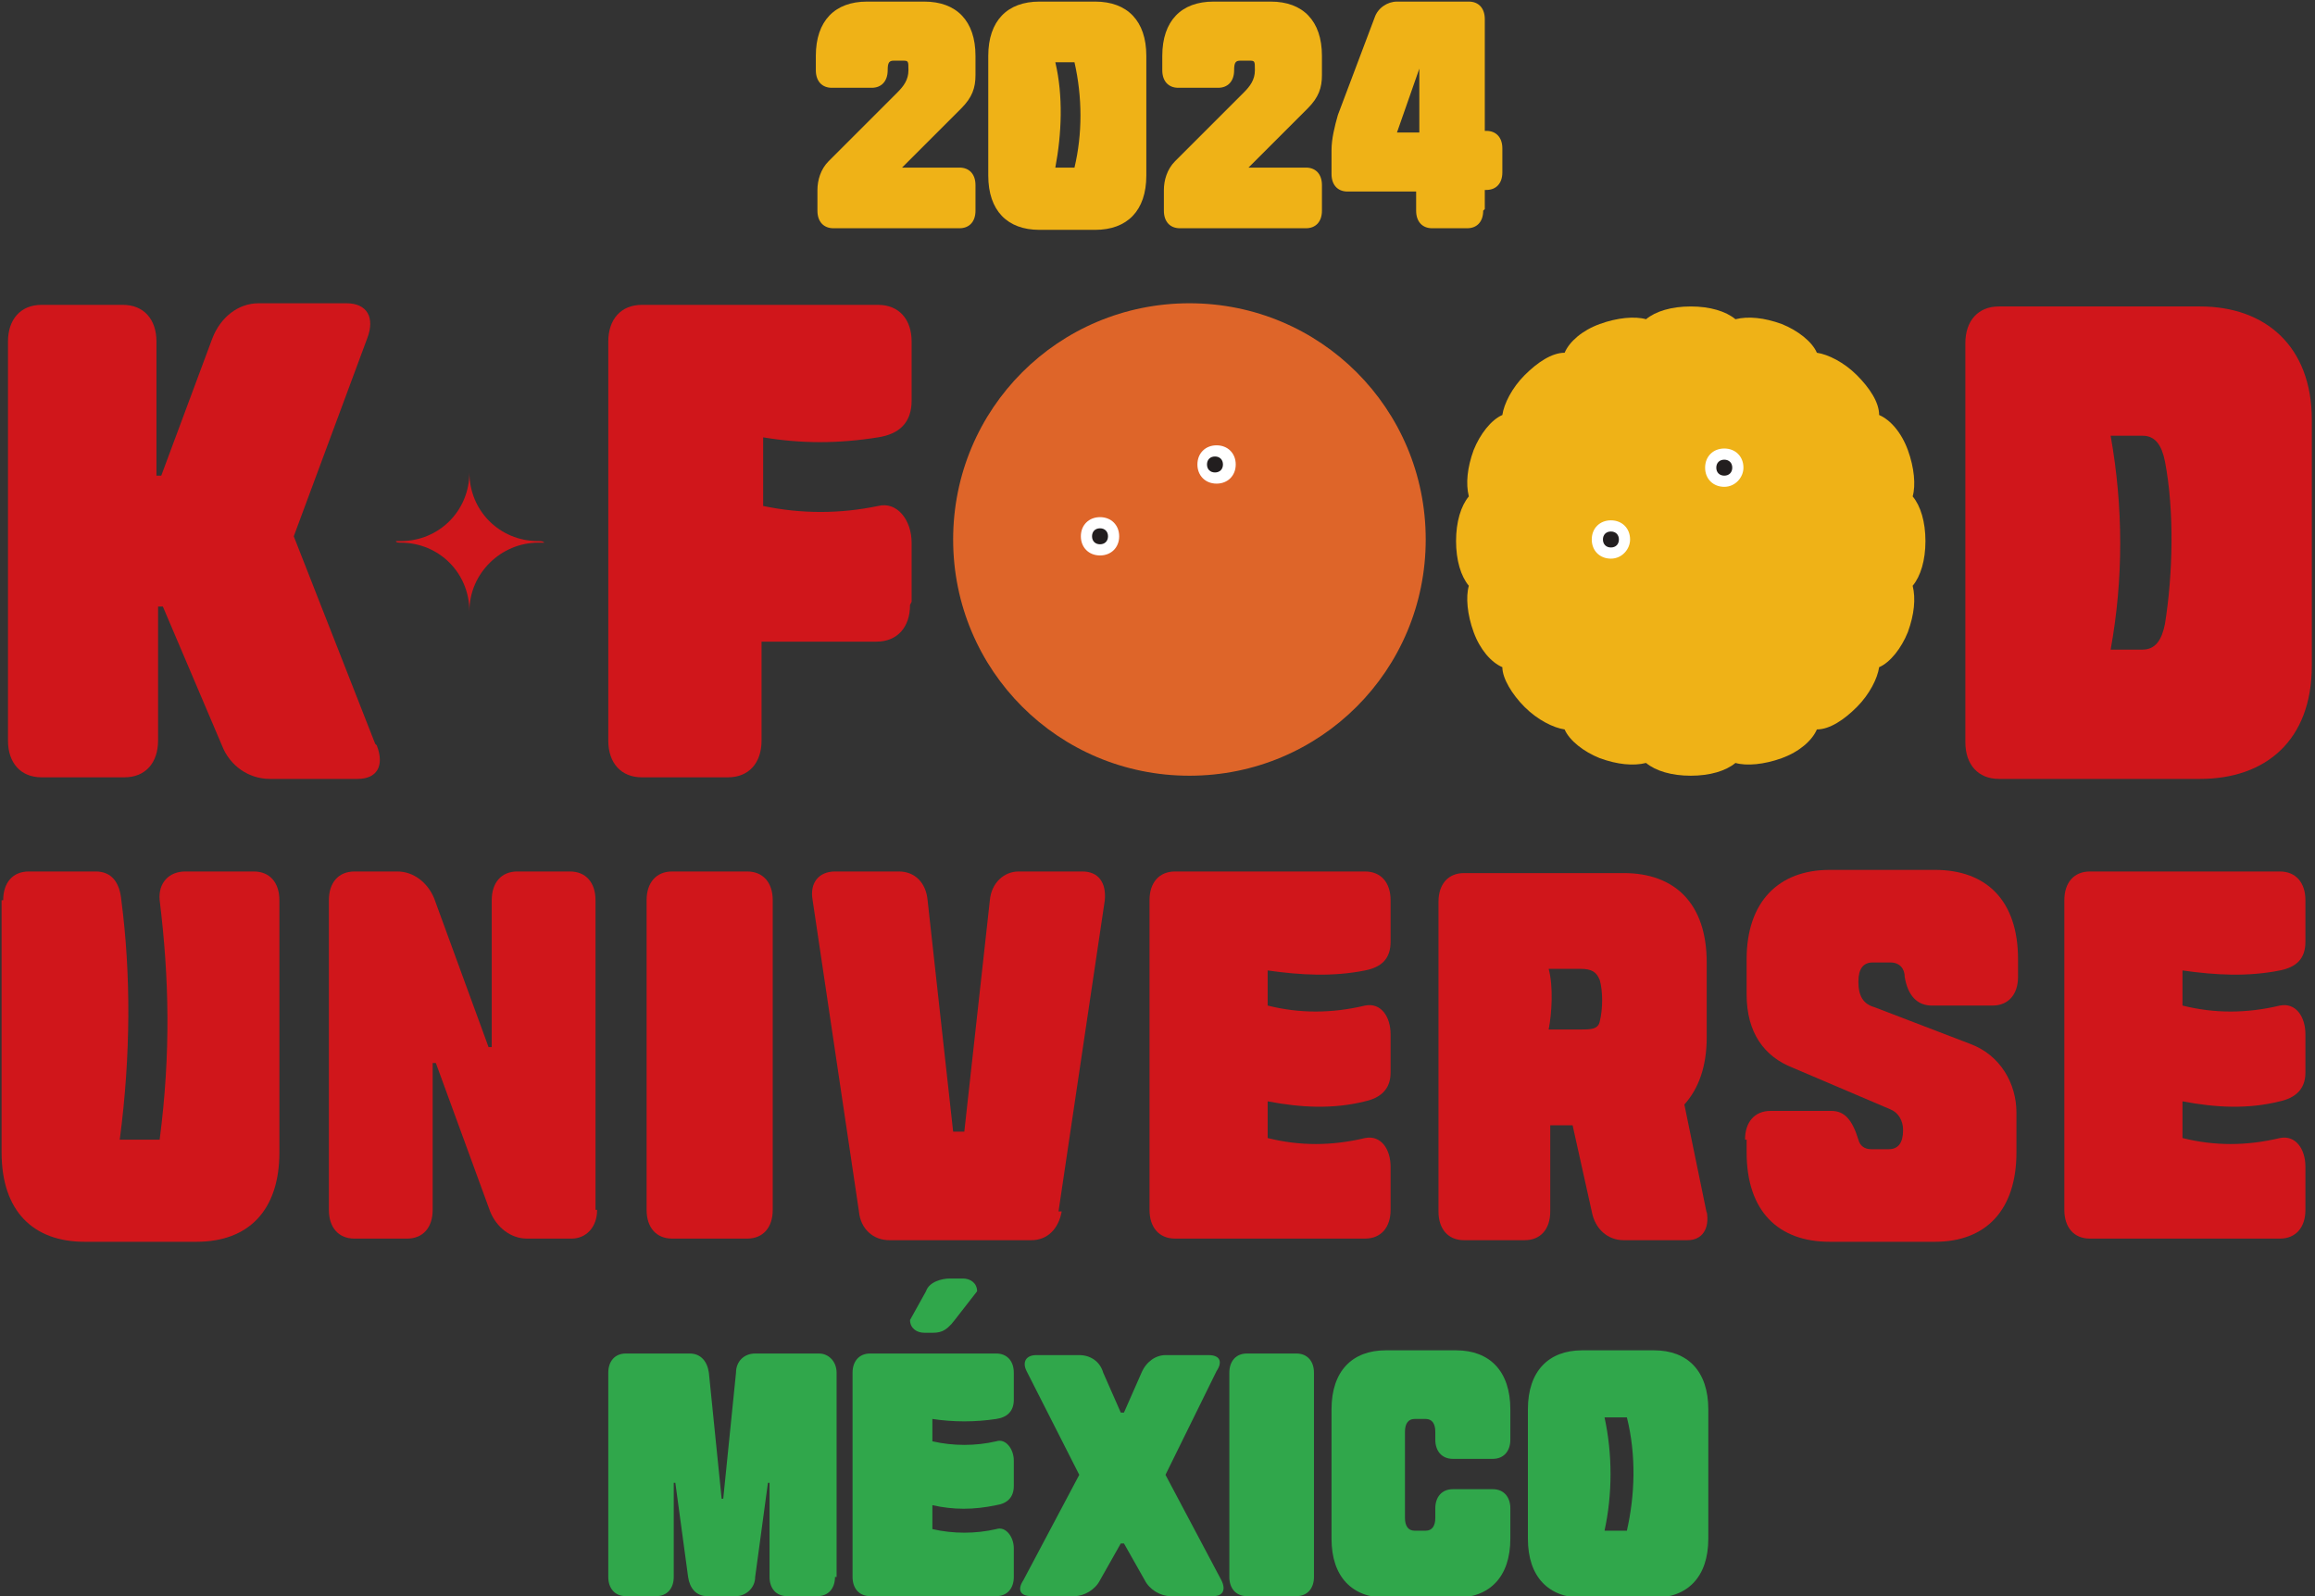
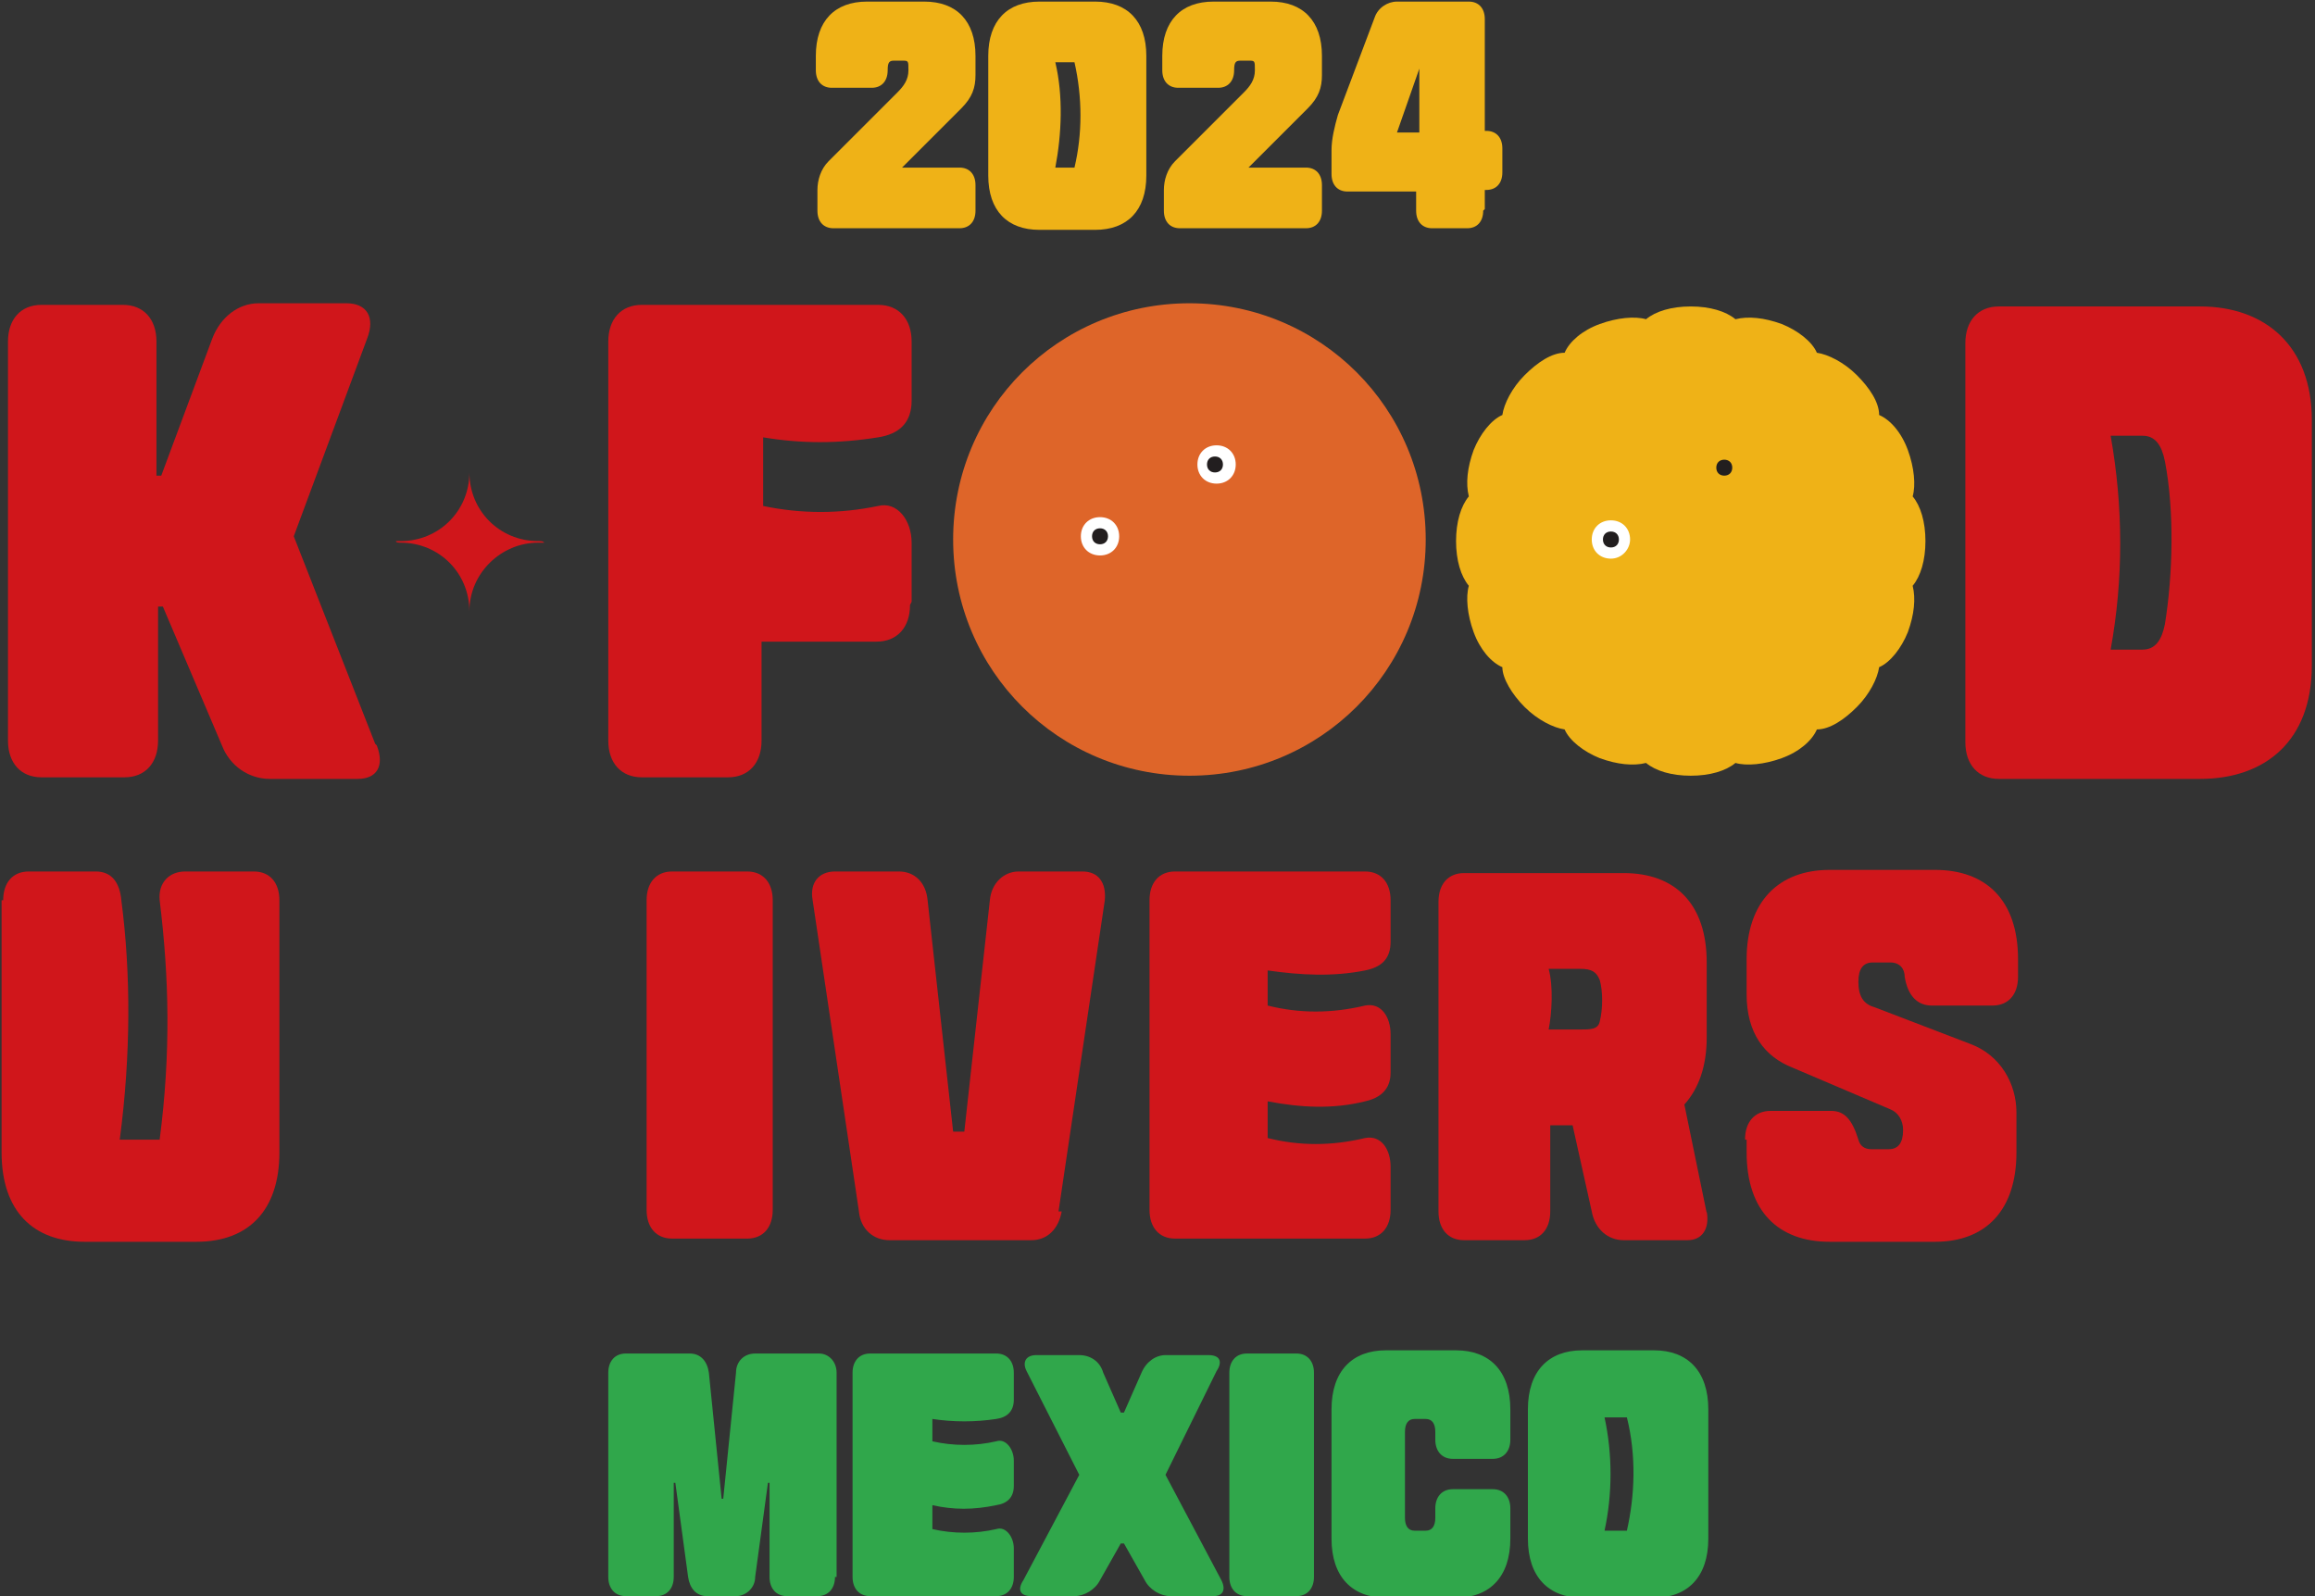
<svg xmlns="http://www.w3.org/2000/svg" version="1.1" viewBox="0 0 145 100" width="145px" height="100px">
  <rect x="0" y="0" width="145" height="100" fill="#333333" stroke="none" />
  <defs>
    <style>
      .cls-1 {
        fill: #de6529;
      }

      .cls-2 {
        fill: #30a74b;
      }

      .cls-3 {
        fill: #d0161b;
      }

      .cls-4 {
        fill: #fff;
      }

      .cls-5 {
        fill: #efb217;
      }

      .cls-6 {
        fill: #221e1f;
      }
    </style>
  </defs>
  <g>
    <g id="_레이어_1" data-name="레이어_1">
      <g>
        <g>
          <g>
            <path class="cls-3" d="M23.6,46.7c.5,1.3,0,2.1-1.2,2.1h-5.5c-1.3,0-2.5-.8-3-2.1l-3.7-8.7h-.3v8.4c0,1.4-.8,2.3-2.1,2.3H2.6c-1.3,0-2.1-.9-2.1-2.3v-25c0-1.4.8-2.3,2.1-2.3h5.1c1.3,0,2.1.9,2.1,2.3v8.4h.3l3.2-8.6c.5-1.3,1.6-2.2,2.9-2.2h5.5c1.3,0,1.8.9,1.3,2.2l-4.6,12.4,5.1,13Z" />
            <path class="cls-3" d="M57,37.9c0,1.4-.8,2.3-2.1,2.3h-7.2v6.2c0,1.4-.8,2.3-2.1,2.3h-5.4c-1.3,0-2.1-.9-2.1-2.3v-25c0-1.4.8-2.3,2.1-2.3h14.8c1.3,0,2.1.9,2.1,2.3v3.7c0,1.4-.8,2.1-2.1,2.3-2.5.4-4.8.4-7.2,0v4.3c2.4.5,4.8.5,7.2,0,1.2-.3,2.1.9,2.1,2.3v3.7Z" />
            <path class="cls-3" d="M125.2,48.8c-1.3,0-2.1-.9-2.1-2.3v-25c0-1.4.8-2.3,2.1-2.3h12.6c4.1,0,7,2.5,7,7.1v15.4c0,4.7-2.9,7.1-7,7.1h-12.6ZM134.2,40.7c.8,0,1.2-.6,1.4-1.6.5-3.1.6-7.1,0-10.2-.2-1-.6-1.6-1.4-1.6h-2c.8,4.5.8,9,0,13.4h2Z" />
            <path class="cls-3" d="M33.7,33.9c-2.4,0-4.3-1.9-4.3-4.3s0,0,0,0h0s0,0,0,0c0,2.4-1.9,4.3-4.3,4.3s-.2,0-.3,0h0c0,.1.2.1.3.1,2.4,0,4.3,1.9,4.3,4.3h0c0-2.4,2-4.3,4.3-4.3s.2,0,.4,0h0c-.1-.1-.2-.1-.4-.1Z" />
          </g>
          <g>
            <path class="cls-5" d="M120.6,33.9c0-1.2-.3-2.2-.8-2.8.2-.7.1-1.8-.3-2.9-.4-1.1-1.1-1.9-1.8-2.2,0-.8-.6-1.7-1.4-2.5-.8-.8-1.8-1.3-2.5-1.4-.3-.7-1.2-1.4-2.2-1.8-1.1-.4-2.1-.5-2.9-.3-.6-.5-1.6-.8-2.8-.8s-2.2.3-2.8.8c-.7-.2-1.8-.1-2.9.3-1.1.4-1.9,1.1-2.2,1.8-.8,0-1.7.6-2.5,1.4-.8.8-1.3,1.8-1.4,2.5-.7.3-1.4,1.2-1.8,2.2-.4,1.1-.5,2.1-.3,2.9-.5.6-.8,1.6-.8,2.8s.3,2.2.8,2.8c-.2.7-.1,1.8.3,2.9.4,1.1,1.1,1.9,1.8,2.2,0,.7.6,1.7,1.4,2.5.8.8,1.8,1.3,2.5,1.4.3.7,1.2,1.4,2.2,1.8,1.1.4,2.1.5,2.9.3.6.5,1.6.8,2.8.8s2.2-.3,2.8-.8c.7.2,1.8.1,2.9-.3,1.1-.4,1.9-1.1,2.2-1.8.8,0,1.7-.6,2.5-1.4.8-.8,1.3-1.8,1.4-2.5.7-.3,1.4-1.2,1.8-2.2.4-1.1.5-2.1.3-2.9.5-.6.8-1.6.8-2.8" />
            <g>
              <path class="cls-4" d="M102.1,33.8c0,.6-.5,1.2-1.2,1.2s-1.2-.5-1.2-1.2.5-1.2,1.2-1.2,1.2.5,1.2,1.2" />
              <path class="cls-6" d="M101.4,33.8c0,.3-.2.5-.5.5s-.5-.2-.5-.5.2-.5.5-.5.5.2.5.5" />
-               <path class="cls-4" d="M109.2,29.3c0,.6-.5,1.2-1.2,1.2s-1.2-.5-1.2-1.2.5-1.2,1.2-1.2,1.2.5,1.2,1.2" />
              <path class="cls-6" d="M108.5,29.3c0,.3-.2.5-.5.5s-.5-.2-.5-.5.2-.5.5-.5.5.2.5.5" />
            </g>
          </g>
          <g>
            <path class="cls-1" d="M89.3,33.8c0,8.2-6.6,14.8-14.8,14.8s-14.8-6.6-14.8-14.8,6.6-14.8,14.8-14.8,14.8,6.6,14.8,14.8" />
            <g>
              <path class="cls-4" d="M70.1,33.6c0,.7-.5,1.2-1.2,1.2s-1.2-.5-1.2-1.2.5-1.2,1.2-1.2,1.2.5,1.2,1.2" />
              <path class="cls-6" d="M69.4,33.6c0,.3-.2.5-.5.5s-.5-.2-.5-.5.2-.5.5-.5.5.2.5.5" />
              <path class="cls-4" d="M77.4,29.1c0,.7-.5,1.2-1.2,1.2s-1.2-.5-1.2-1.2.5-1.2,1.2-1.2,1.2.5,1.2,1.2" />
              <path class="cls-6" d="M76.6,29.1c0,.3-.2.5-.5.5s-.5-.2-.5-.5.2-.5.5-.5.5.2.5.5" />
            </g>
          </g>
          <g>
            <path class="cls-3" d="M.2,56.4c0-1.1.6-1.8,1.6-1.8h4.2c1,0,1.5.7,1.6,1.8.6,4.6.6,9.7-.1,15h2.5c.7-5.4.6-10.1,0-15-.1-1.1.6-1.8,1.6-1.8h4.3c1,0,1.6.7,1.6,1.8v15.8c0,3.6-1.9,5.6-5.2,5.6h-7c-3.2,0-5.2-1.9-5.2-5.6v-15.8Z" />
-             <path class="cls-3" d="M37.4,75.8c0,1.1-.7,1.8-1.6,1.8h-2.8c-1,0-1.9-.7-2.3-1.7l-3.4-9.3h-.2v9.2c0,1.1-.6,1.8-1.6,1.8h-3.3c-1,0-1.6-.7-1.6-1.8v-19.4c0-1.1.6-1.8,1.6-1.8h2.7c1,0,1.9.7,2.3,1.7l3.4,9.3h.2v-9.2c0-1.1.6-1.8,1.6-1.8h3.3c1,0,1.6.7,1.6,1.8v19.4Z" />
            <path class="cls-3" d="M48.4,75.8c0,1.1-.6,1.8-1.6,1.8h-4.7c-1,0-1.6-.7-1.6-1.8v-19.4c0-1.1.6-1.8,1.6-1.8h4.7c1,0,1.6.7,1.6,1.8v19.4Z" />
            <path class="cls-3" d="M66.5,75.9c-.2,1.1-.9,1.8-1.9,1.8h-8.9c-1,0-1.8-.7-1.9-1.8l-2.9-19.5c-.2-1.1.4-1.8,1.4-1.8h4c1,0,1.7.7,1.8,1.8l1.6,14.5h.7l1.6-14.5c.1-1.1.9-1.8,1.8-1.8h4c1,0,1.5.7,1.4,1.8l-2.9,19.5Z" />
            <path class="cls-3" d="M87.1,75.8c0,1.1-.6,1.8-1.6,1.8h-11.9c-1,0-1.6-.7-1.6-1.8v-19.4c0-1.1.6-1.8,1.6-1.8h11.9c1,0,1.6.7,1.6,1.8v2.6c0,1.1-.6,1.6-1.6,1.8-2,.4-4,.3-6.1,0v2.2c2,.5,4,.5,6.1,0,1-.2,1.6.7,1.6,1.8v2.4c0,1.1-.7,1.6-1.6,1.8-2,.5-4,.4-6.1,0v2.3c2,.5,4,.5,6.1,0,1-.2,1.6.7,1.6,1.8v2.6Z" />
            <path class="cls-3" d="M106.9,75.9c.2,1.1-.3,1.8-1.2,1.8h-4c-1,0-1.8-.7-2-1.8l-1.2-5.4h-1.4v5.4c0,1.1-.6,1.8-1.6,1.8h-3.8c-1,0-1.6-.7-1.6-1.8v-19.4c0-1.1.6-1.8,1.6-1.8h10c3.2,0,5.2,1.9,5.2,5.6v4.7c0,1.8-.5,3.2-1.4,4.2l1.4,6.8ZM99,64.5c.6,0,1.1,0,1.2-.5.2-.8.2-1.9,0-2.6-.2-.5-.5-.7-1.2-.7h-2c.3,1.1.2,2.8,0,3.8h2Z" />
            <path class="cls-3" d="M109.3,71.4c0-1.1.6-1.8,1.6-1.8h3.8c.8,0,1.3.5,1.7,1.8.1.4.4.6.8.6h1.1c.6,0,.9-.4.9-1.2h0c0-.6-.3-1.1-.8-1.3l-6.1-2.6c-1.8-.7-2.9-2.2-2.9-4.6v-2.2c0-3.6,2-5.6,5.2-5.6h6.6c3.2,0,5.2,1.9,5.2,5.6v1.1c0,1.1-.6,1.8-1.6,1.8h-3.8c-.9,0-1.5-.6-1.7-1.8,0-.5-.3-.9-.9-.9h-1.1c-.6,0-.9.4-.9,1.2h0c0,.9.3,1.4,1,1.6l6,2.3c1.9.7,2.9,2.5,2.9,4.3v2.5c0,3.6-1.9,5.6-5.1,5.6h-6.6c-3.2,0-5.2-1.9-5.2-5.6v-.8Z" />
-             <path class="cls-3" d="M144.4,75.8c0,1.1-.6,1.8-1.6,1.8h-11.9c-1,0-1.6-.7-1.6-1.8v-19.4c0-1.1.6-1.8,1.6-1.8h11.9c1,0,1.6.7,1.6,1.8v2.6c0,1.1-.6,1.6-1.6,1.8-2,.4-4,.3-6.1,0v2.2c2,.5,4,.5,6.1,0,1-.2,1.6.7,1.6,1.8v2.4c0,1.1-.7,1.6-1.6,1.8-2,.5-4,.4-6.1,0v2.3c2,.5,4,.5,6.1,0,1-.2,1.6.7,1.6,1.8v2.6Z" />
          </g>
        </g>
        <g>
          <path class="cls-5" d="M61.1,13.2c0,.7-.4,1.1-1,1.1h-7.9c-.6,0-1-.4-1-1.1v-1.3c0-.6.2-1.3.7-1.8l4.3-4.3c.4-.4.7-.8.7-1.4s0-.6-.4-.6h-.5c-.3,0-.4.1-.4.6,0,.7-.4,1.1-1,1.1h-2.5c-.6,0-1-.4-1-1.1v-.9c0-2.2,1.2-3.4,3.2-3.4h3.6c2,0,3.2,1.2,3.2,3.4v1.2c0,.8-.2,1.4-.9,2.1l-3.7,3.7h3.6c.6,0,1,.4,1,1.1v1.6Z" />
          <path class="cls-5" d="M71.8,11c0,2.2-1.2,3.4-3.2,3.4h-3.5c-2,0-3.2-1.2-3.2-3.4V3.5c0-2.2,1.2-3.4,3.2-3.4h3.5c2,0,3.2,1.2,3.2,3.4v7.5ZM67.3,10.5c.5-2.1.5-4.4,0-6.6h-1.2c.5,2.1.4,4.5,0,6.6h1.1Z" />
          <path class="cls-5" d="M82.8,13.2c0,.7-.4,1.1-1,1.1h-7.9c-.6,0-1-.4-1-1.1v-1.3c0-.6.2-1.3.7-1.8l4.3-4.3c.4-.4.7-.8.7-1.4s0-.6-.4-.6h-.5c-.3,0-.4.1-.4.6,0,.7-.4,1.1-1,1.1h-2.5c-.6,0-1-.4-1-1.1v-.9c0-2.2,1.2-3.4,3.2-3.4h3.6c2,0,3.2,1.2,3.2,3.4v1.2c0,.8-.2,1.4-.9,2.1l-3.7,3.7h3.6c.6,0,1,.4,1,1.1v1.6Z" />
          <path class="cls-5" d="M92.9,13.2c0,.7-.4,1.1-1,1.1h-2.2c-.6,0-1-.4-1-1.1v-1.2h-4.3c-.6,0-1-.4-1-1.1v-1.5c0-.7.2-1.5.4-2.2l2.3-6.1c.2-.6.8-1,1.4-1h4.5c.6,0,1,.4,1,1.1v7h.1c.6,0,1,.4,1,1.1v1.5c0,.7-.4,1.1-1,1.1h-.1v1.2ZM88.9,8.3v-4l-1.4,4h1.4Z" />
        </g>
        <g>
          <g>
            <path class="cls-2" d="M52.3,98.8c0,.7-.4,1.2-1.1,1.2h-1.9c-.7,0-1.1-.5-1.1-1.2v-5.9h-.1l-.8,5.9c0,.7-.6,1.2-1.2,1.2h-1.8c-.7,0-1.1-.5-1.2-1.2l-.8-5.9h-.1v5.9c0,.7-.4,1.2-1.1,1.2h-1.9c-.7,0-1.1-.5-1.1-1.2v-12.8c0-.7.4-1.2,1.1-1.2h4c.7,0,1.1.5,1.2,1.2l.8,7.9h.1l.8-7.9c0-.7.5-1.2,1.2-1.2h4c.6,0,1.1.5,1.1,1.2v12.8Z" />
            <path class="cls-2" d="M63.5,98.8c0,.7-.4,1.2-1.1,1.2h-7.9c-.7,0-1.1-.5-1.1-1.2v-12.8c0-.7.4-1.2,1.1-1.2h7.9c.7,0,1.1.5,1.1,1.2v1.7c0,.7-.4,1.1-1.1,1.2-1.3.2-2.7.2-4,0v1.4c1.3.3,2.7.3,4,0,.6-.2,1.1.5,1.1,1.2v1.6c0,.7-.4,1.1-1.1,1.2-1.4.3-2.7.3-4,0v1.5c1.3.3,2.7.3,4,0,.6-.2,1.1.5,1.1,1.2v1.7Z" />
            <path class="cls-2" d="M76.5,99c.3.6.1,1-.5,1h-2.7c-.6,0-1.3-.4-1.6-1l-1.3-2.3h-.2l-1.3,2.3c-.3.6-1,1-1.6,1h-2.7c-.7,0-.9-.4-.5-1l3.5-6.6-3.3-6.5c-.3-.6,0-1,.6-1h2.7c.7,0,1.3.4,1.5,1.1l1.1,2.5h.2l1.1-2.5c.3-.7.9-1.1,1.5-1.1h2.7c.7,0,.9.4.5,1l-3.2,6.5,3.5,6.6Z" />
            <path class="cls-2" d="M82.3,98.8c0,.7-.4,1.2-1.1,1.2h-3.1c-.7,0-1.1-.5-1.1-1.2v-12.8c0-.7.4-1.2,1.1-1.2h3.1c.7,0,1.1.5,1.1,1.2v12.8Z" />
            <path class="cls-2" d="M94.6,90.2c0,.7-.4,1.2-1.1,1.2h-2.5c-.7,0-1.1-.5-1.1-1.2v-.5c0-.5-.2-.8-.6-.8h-.7c-.4,0-.6.3-.6.8v5.4c0,.5.2.8.6.8h.7c.4,0,.6-.3.6-.8v-.6c0-.7.4-1.2,1.1-1.2h2.5c.7,0,1.1.5,1.1,1.2v1.9c0,2.4-1.3,3.7-3.4,3.7h-4.4c-2.1,0-3.4-1.3-3.4-3.7v-8.1c0-2.4,1.3-3.7,3.4-3.7h4.4c2.1,0,3.4,1.3,3.4,3.7v1.8Z" />
            <path class="cls-2" d="M107,96.4c0,2.4-1.3,3.7-3.4,3.7h-4.5c-2.1,0-3.4-1.3-3.4-3.7v-8.1c0-2.4,1.3-3.7,3.4-3.7h4.5c2.1,0,3.4,1.3,3.4,3.7v8.1ZM101.9,95.9c.5-2.2.6-4.7,0-7.1h-1.4c.5,2.3.5,4.8,0,7.1h1.4Z" />
          </g>
-           <path class="cls-2" d="M57.9,83.5c-.5,0-.9-.3-.9-.8l1-1.8c.2-.6,1-.8,1.5-.8h.8c.5,0,.9.3.9.8l-1.4,1.8c-.6.8-1,.8-1.5.8h-.5Z" />
        </g>
      </g>
    </g>
  </g>
</svg>